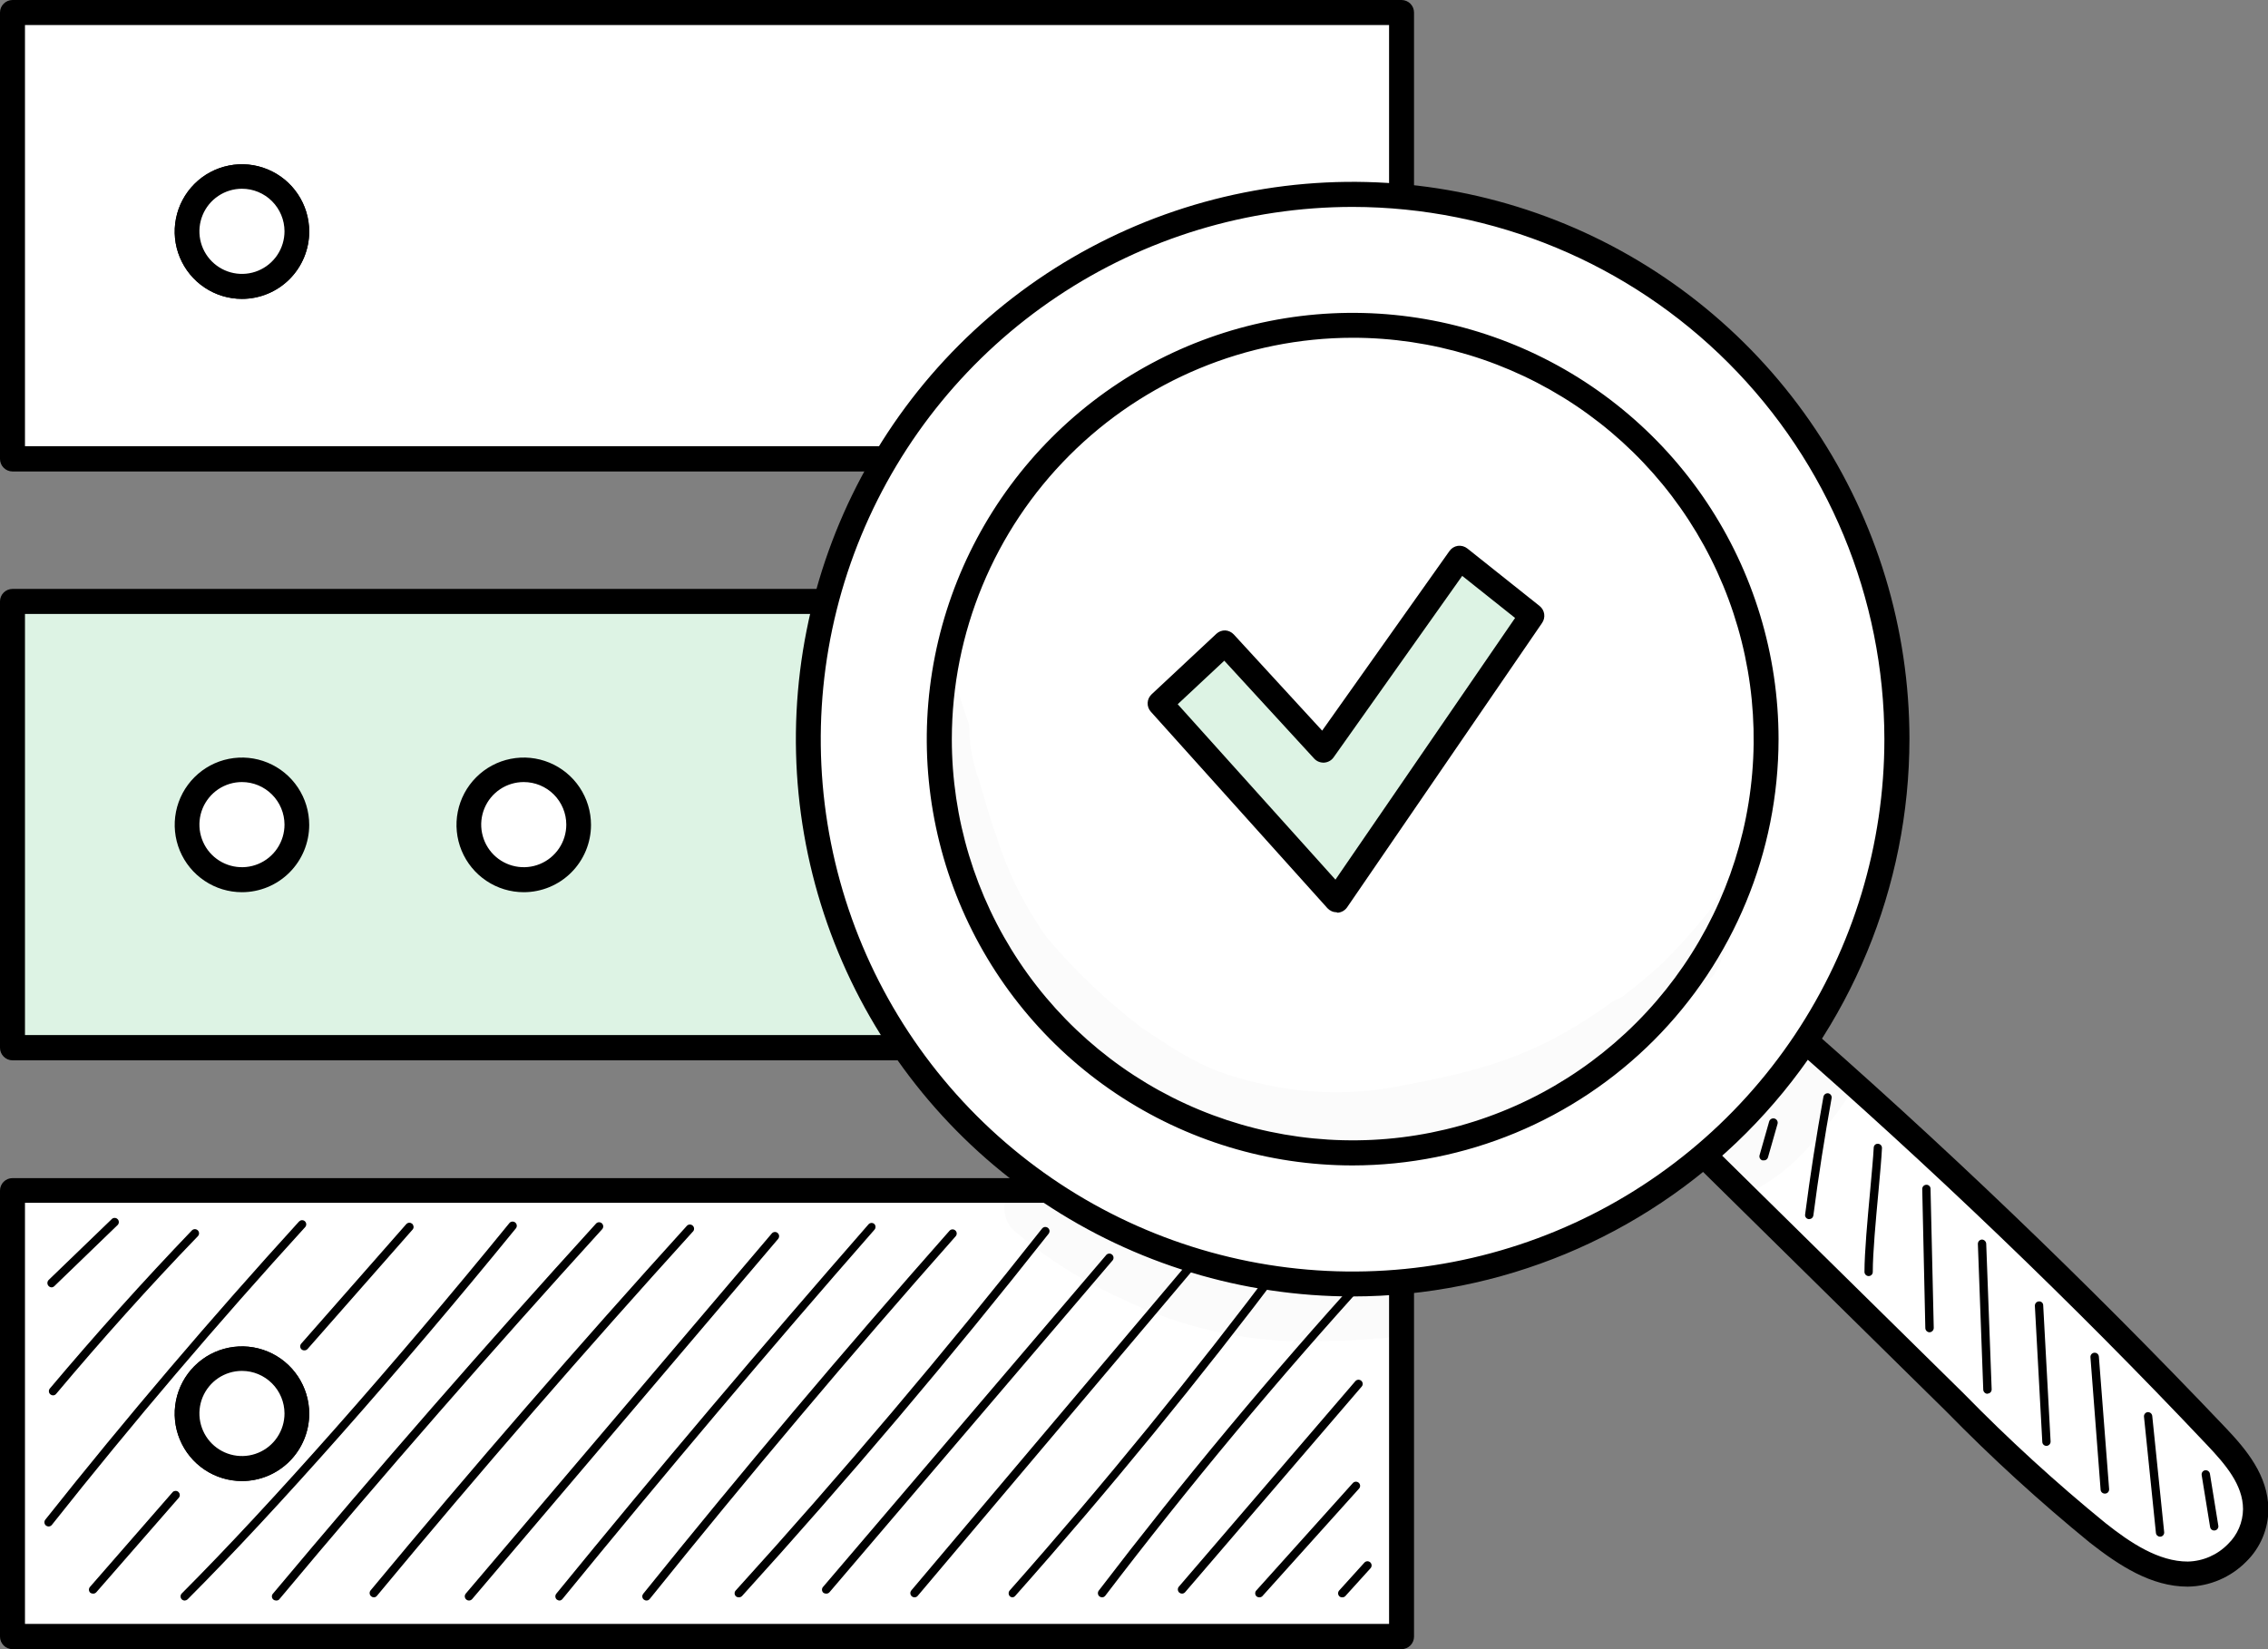
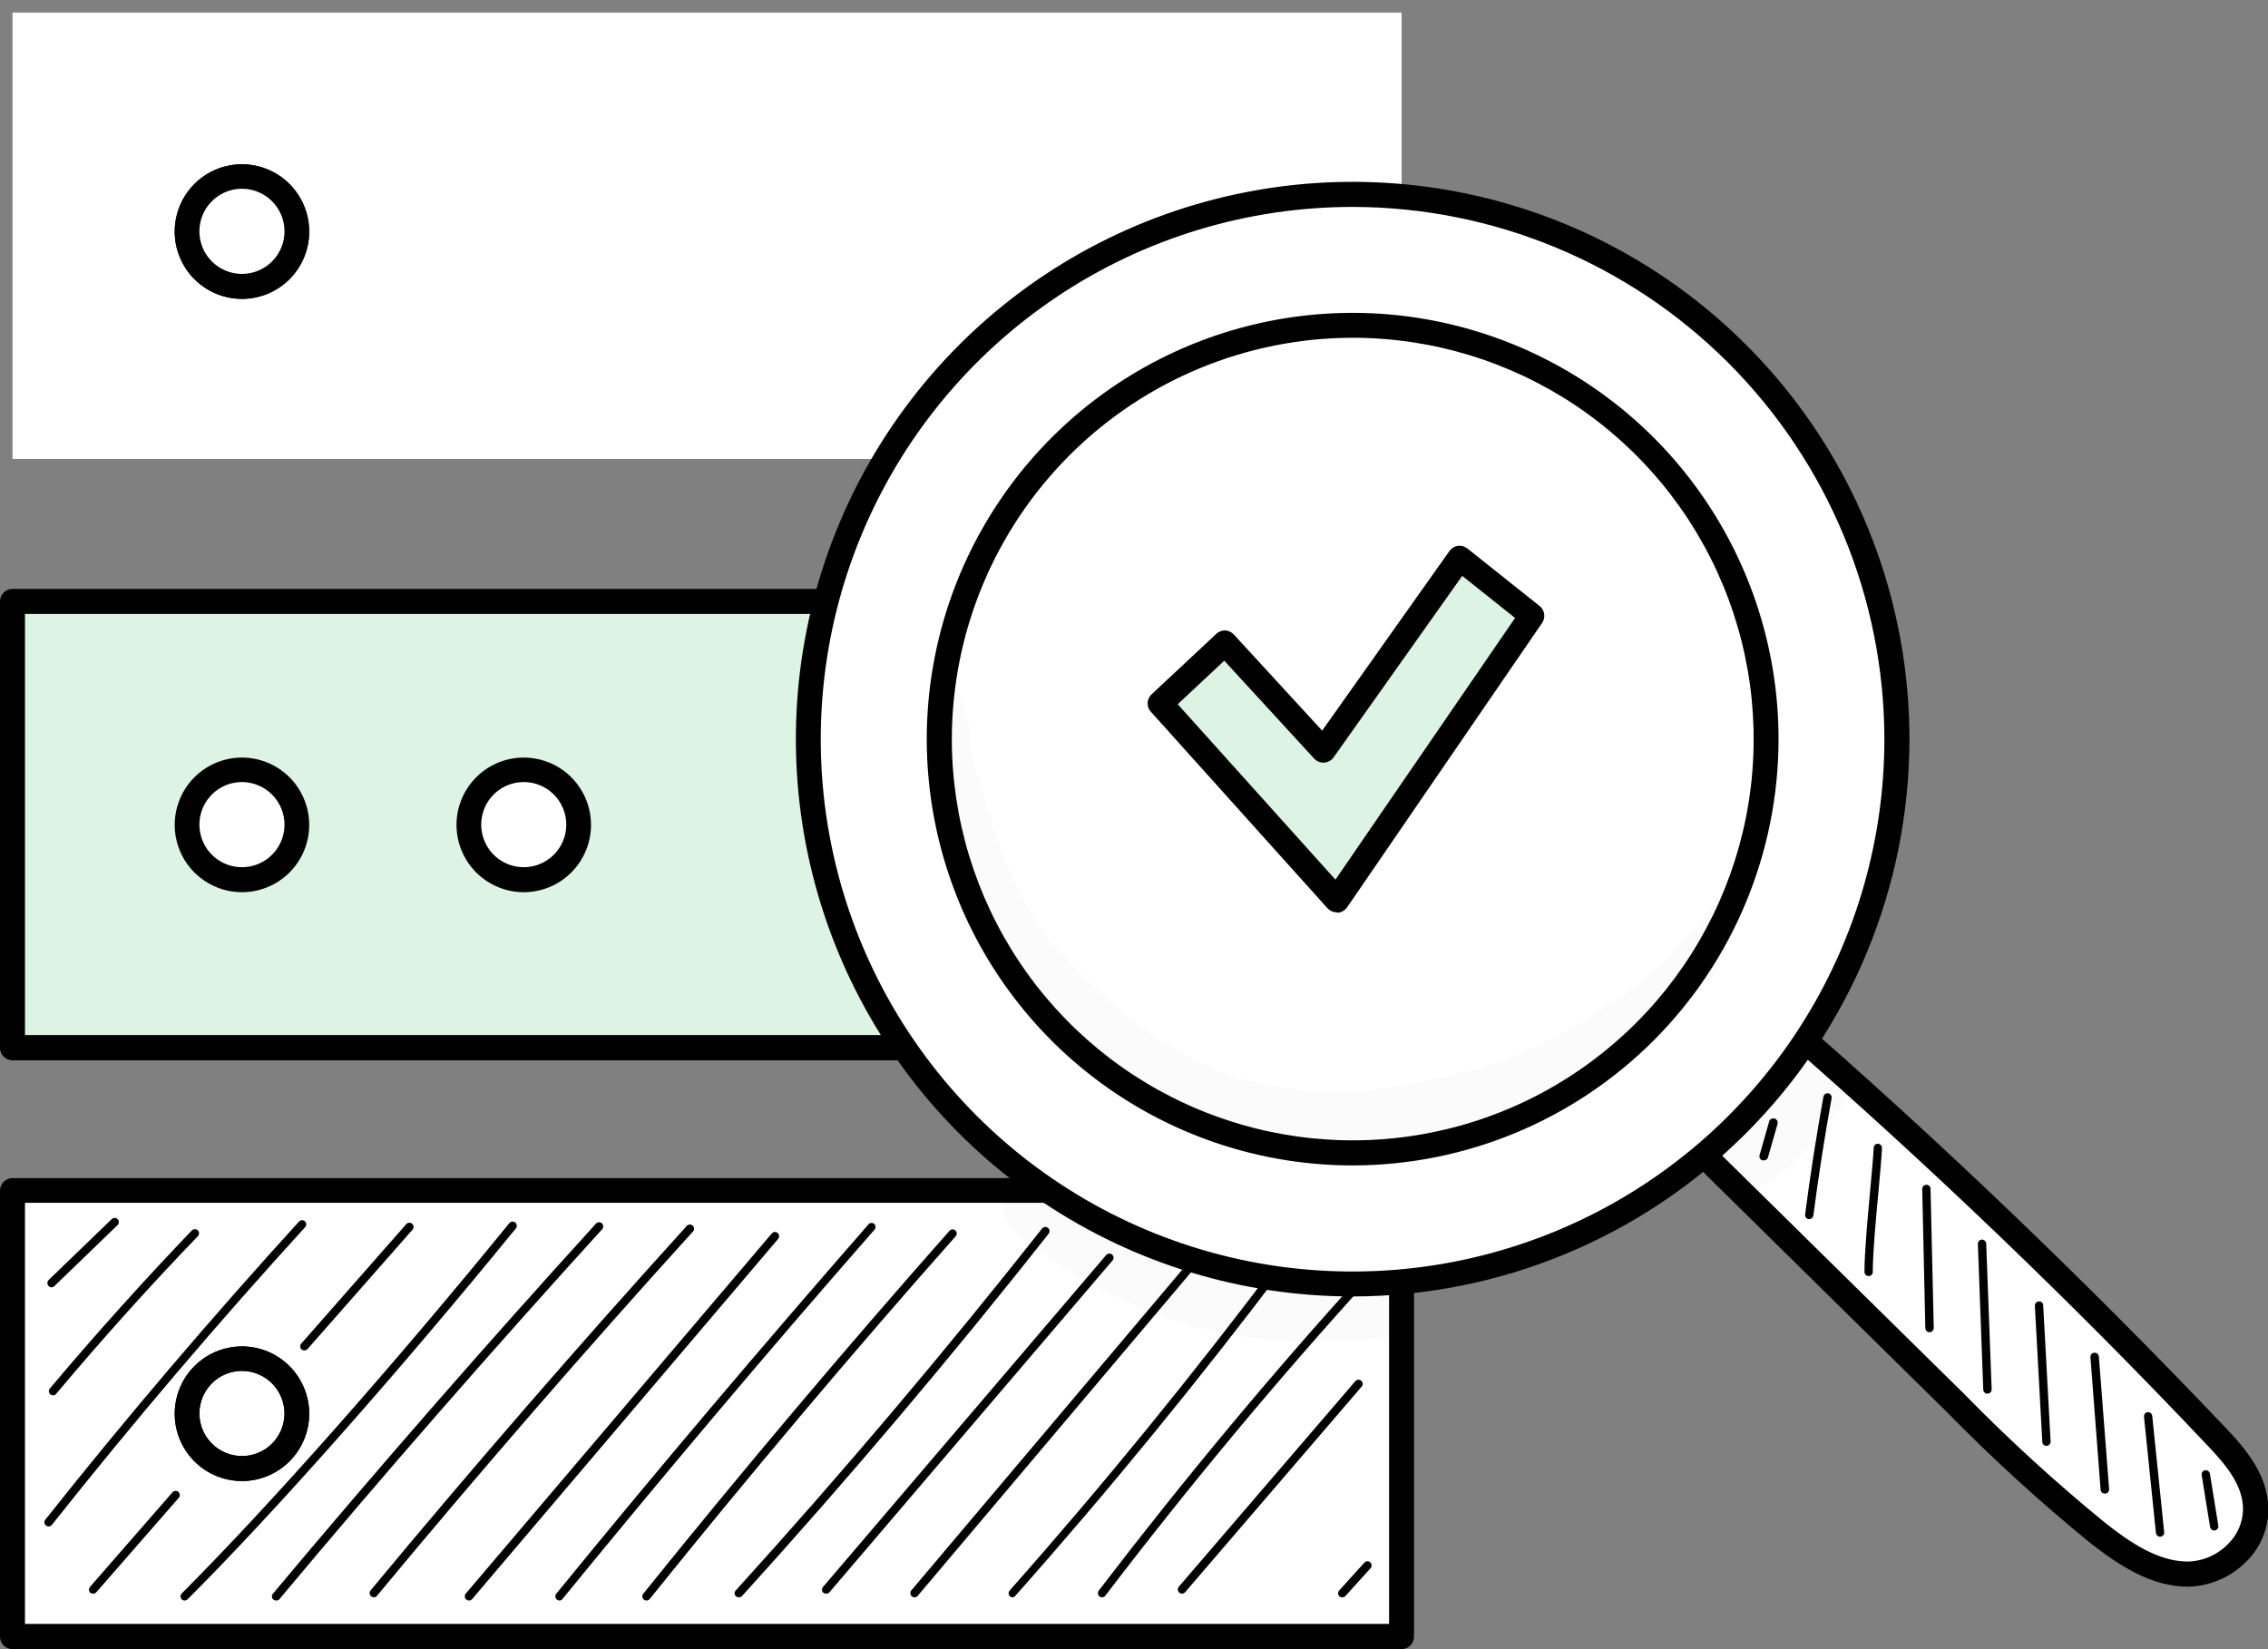
<svg xmlns="http://www.w3.org/2000/svg" width="77" height="56" viewBox="0 0 77 56" fill="none">
  <rect x="0" y="0" width="77" height="56" fill="#808080" stroke="none" />
  <g clip-path="url(#clip0_51_5487)">
    <path d="M47.585 40.416H0.425V55.574H47.585V40.416Z" fill="white" />
    <path d="M47.585 56H0.422C0.31 55.999 0.203 55.954 0.124 55.874C0.044 55.794 7.11514e-06 55.687 9.64426e-06 55.574V40.431C-0 40.375 0.01 40.32 0.031 40.268C0.052 40.216 0.083 40.169 0.123 40.13C0.162 40.09 0.209 40.059 0.26 40.037C0.312 40.016 0.367 40.005 0.422 40.005H47.585C47.641 40.005 47.696 40.016 47.747 40.037C47.799 40.059 47.845 40.09 47.885 40.13C47.924 40.169 47.955 40.216 47.976 40.268C47.997 40.32 48.008 40.375 48.007 40.431V55.574C48.007 55.687 47.963 55.794 47.884 55.874C47.805 55.954 47.697 55.999 47.585 56V56ZM0.848 55.143H47.16V40.842H0.848V55.143Z" fill="black" />
    <path d="M47.585 0.426H0.425V15.584H47.585V0.426Z" fill="white" />
-     <path d="M47.585 16.009H0.422C0.31 16.009 0.203 15.963 0.124 15.884C0.044 15.804 -2.52901e-06 15.696 1.08016e-10 15.584V0.426C-2.52901e-06 0.313 0.044 0.205 0.124 0.126C0.203 0.046 0.31 0.001 0.422 0H47.585C47.697 0.001 47.805 0.046 47.884 0.126C47.963 0.205 48.007 0.313 48.007 0.426V15.584C48.007 15.696 47.963 15.804 47.884 15.884C47.805 15.963 47.697 16.009 47.585 16.009V16.009ZM0.848 15.152H47.16V0.851H0.848V15.152Z" fill="black" />
    <path d="M47.585 20.421H0.425V35.579H47.585V20.421Z" fill="#DDF3E4" />
    <path d="M47.585 36.005H0.422C0.31 36.004 0.203 35.959 0.124 35.879C0.044 35.799 -2.52901e-06 35.691 1.08012e-10 35.579V20.421C1.0802e-10 20.309 0.045 20.201 0.124 20.122C0.203 20.043 0.31 19.998 0.422 19.998H47.585C47.64 19.998 47.695 20.009 47.746 20.03C47.798 20.052 47.844 20.083 47.883 20.122C47.923 20.161 47.954 20.208 47.975 20.259C47.996 20.31 48.007 20.365 48.007 20.421V35.579C48.007 35.691 47.963 35.799 47.884 35.879C47.805 35.959 47.697 36.004 47.585 36.005V36.005ZM0.848 35.147H47.16V20.847H0.848V35.147Z" fill="black" />
    <path d="M8.2 9.724C9.233 9.724 10.069 8.886 10.069 7.852C10.069 6.818 9.233 5.98 8.2 5.98C7.168 5.98 6.331 6.818 6.331 7.852C6.331 8.886 7.168 9.724 8.2 9.724Z" fill="white" />
    <path d="M8.214 10.149C7.763 10.149 7.321 10.015 6.946 9.764C6.57 9.513 6.278 9.156 6.105 8.738C5.932 8.321 5.887 7.861 5.975 7.418C6.063 6.974 6.281 6.567 6.6 6.247C6.919 5.927 7.326 5.71 7.769 5.622C8.212 5.533 8.671 5.579 9.088 5.752C9.506 5.925 9.862 6.218 10.113 6.594C10.364 6.969 10.498 7.411 10.498 7.863C10.498 8.47 10.257 9.051 9.829 9.48C9.401 9.908 8.82 10.149 8.214 10.149ZM8.214 6.409C7.929 6.409 7.649 6.494 7.412 6.653C7.174 6.812 6.989 7.038 6.88 7.302C6.771 7.567 6.742 7.857 6.798 8.138C6.854 8.419 6.992 8.676 7.194 8.878C7.397 9.08 7.654 9.218 7.934 9.273C8.215 9.329 8.505 9.3 8.769 9.19C9.033 9.08 9.258 8.894 9.417 8.656C9.575 8.418 9.659 8.138 9.659 7.852C9.658 7.469 9.505 7.102 9.235 6.832C8.964 6.561 8.597 6.409 8.214 6.409Z" fill="black" />
    <path d="M8.2 9.724C9.233 9.724 10.069 8.886 10.069 7.852C10.069 6.818 9.233 5.98 8.2 5.98C7.168 5.98 6.331 6.818 6.331 7.852C6.331 8.886 7.168 9.724 8.2 9.724Z" fill="white" />
    <path d="M8.214 10.149C7.763 10.149 7.321 10.015 6.946 9.764C6.57 9.513 6.278 9.156 6.105 8.738C5.932 8.321 5.887 7.861 5.975 7.418C6.063 6.974 6.281 6.567 6.6 6.247C6.919 5.927 7.326 5.71 7.769 5.622C8.212 5.533 8.671 5.579 9.088 5.752C9.506 5.925 9.862 6.218 10.113 6.594C10.364 6.969 10.498 7.411 10.498 7.863C10.498 8.47 10.257 9.051 9.829 9.48C9.401 9.908 8.82 10.149 8.214 10.149ZM8.214 6.409C7.929 6.409 7.649 6.494 7.412 6.653C7.174 6.812 6.989 7.038 6.88 7.302C6.771 7.567 6.742 7.857 6.798 8.138C6.854 8.419 6.992 8.676 7.194 8.878C7.397 9.08 7.654 9.218 7.934 9.273C8.215 9.329 8.505 9.3 8.769 9.19C9.033 9.08 9.258 8.894 9.417 8.656C9.575 8.418 9.659 8.138 9.659 7.852C9.658 7.469 9.505 7.102 9.235 6.832C8.964 6.561 8.597 6.409 8.214 6.409Z" fill="black" />
    <path d="M8.2 29.87C9.233 29.87 10.069 29.032 10.069 27.998C10.069 26.965 9.233 26.127 8.2 26.127C7.168 26.127 6.331 26.965 6.331 27.998C6.331 29.032 7.168 29.87 8.2 29.87Z" fill="white" />
    <path d="M8.214 30.296C7.763 30.296 7.321 30.162 6.946 29.91C6.57 29.659 6.278 29.302 6.105 28.885C5.932 28.467 5.887 28.007 5.975 27.564C6.063 27.121 6.281 26.713 6.6 26.394C6.919 26.074 7.326 25.856 7.769 25.768C8.212 25.68 8.671 25.725 9.088 25.898C9.506 26.071 9.862 26.364 10.113 26.74C10.364 27.116 10.498 27.558 10.498 28.01C10.498 28.616 10.257 29.198 9.829 29.626C9.401 30.055 8.82 30.296 8.214 30.296ZM8.214 26.556C7.929 26.556 7.65 26.64 7.412 26.799C7.175 26.958 6.99 27.184 6.88 27.448C6.771 27.712 6.742 28.003 6.798 28.283C6.854 28.564 6.991 28.822 7.193 29.024C7.395 29.226 7.653 29.364 7.933 29.419C8.213 29.475 8.503 29.447 8.767 29.337C9.031 29.228 9.257 29.042 9.415 28.805C9.574 28.567 9.659 28.287 9.659 28.001C9.658 27.618 9.506 27.251 9.235 26.98C8.964 26.709 8.597 26.556 8.214 26.556V26.556Z" fill="black" />
    <path d="M8.2 49.866C9.233 49.866 10.069 49.028 10.069 47.994C10.069 46.961 9.233 46.123 8.2 46.123C7.168 46.123 6.331 46.961 6.331 47.994C6.331 49.028 7.168 49.866 8.2 49.866Z" fill="white" />
    <path d="M8.214 50.291C7.763 50.291 7.321 50.157 6.946 49.906C6.57 49.654 6.278 49.297 6.105 48.88C5.932 48.462 5.887 48.002 5.975 47.559C6.063 47.116 6.281 46.708 6.6 46.389C6.919 46.069 7.326 45.851 7.769 45.763C8.212 45.675 8.671 45.72 9.088 45.893C9.506 46.066 9.862 46.359 10.113 46.735C10.364 47.111 10.498 47.553 10.498 48.005C10.498 48.611 10.257 49.193 9.829 49.621C9.401 50.05 8.82 50.291 8.214 50.291ZM8.214 46.551C7.929 46.551 7.65 46.636 7.412 46.794C7.175 46.953 6.99 47.179 6.88 47.443C6.771 47.707 6.742 47.998 6.798 48.279C6.854 48.559 6.991 48.817 7.193 49.019C7.395 49.221 7.653 49.359 7.933 49.414C8.213 49.47 8.503 49.442 8.767 49.332C9.031 49.223 9.257 49.038 9.415 48.8C9.574 48.562 9.659 48.282 9.659 47.996C9.658 47.613 9.506 47.246 9.235 46.975C8.964 46.704 8.597 46.551 8.214 46.551V46.551Z" fill="black" />
-     <path d="M8.2 49.866C9.233 49.866 10.069 49.028 10.069 47.994C10.069 46.961 9.233 46.123 8.2 46.123C7.168 46.123 6.331 46.961 6.331 47.994C6.331 49.028 7.168 49.866 8.2 49.866Z" fill="white" />
    <path d="M8.214 50.291C7.763 50.291 7.321 50.157 6.946 49.906C6.57 49.654 6.278 49.297 6.105 48.88C5.932 48.462 5.887 48.002 5.975 47.559C6.063 47.116 6.281 46.708 6.6 46.389C6.919 46.069 7.326 45.851 7.769 45.763C8.212 45.675 8.671 45.72 9.088 45.893C9.506 46.066 9.862 46.359 10.113 46.735C10.364 47.111 10.498 47.553 10.498 48.005C10.498 48.611 10.257 49.193 9.829 49.621C9.401 50.05 8.82 50.291 8.214 50.291ZM8.214 46.551C7.929 46.551 7.65 46.636 7.412 46.794C7.175 46.953 6.99 47.179 6.88 47.443C6.771 47.707 6.742 47.998 6.798 48.279C6.854 48.559 6.991 48.817 7.193 49.019C7.395 49.221 7.653 49.359 7.933 49.414C8.213 49.47 8.503 49.442 8.767 49.332C9.031 49.223 9.257 49.038 9.415 48.8C9.574 48.562 9.659 48.282 9.659 47.996C9.658 47.613 9.506 47.246 9.235 46.975C8.964 46.704 8.597 46.551 8.214 46.551V46.551Z" fill="black" />
    <path d="M17.785 29.87C18.817 29.87 19.654 29.032 19.654 27.998C19.654 26.965 18.817 26.127 17.785 26.127C16.752 26.127 15.915 26.965 15.915 27.998C15.915 29.032 16.752 29.87 17.785 29.87Z" fill="white" />
    <path d="M17.781 30.296C17.33 30.296 16.888 30.162 16.513 29.91C16.137 29.659 15.845 29.302 15.672 28.885C15.499 28.467 15.454 28.007 15.542 27.564C15.63 27.121 15.848 26.713 16.167 26.394C16.486 26.074 16.893 25.856 17.336 25.768C17.779 25.68 18.238 25.725 18.655 25.898C19.072 26.071 19.429 26.364 19.68 26.74C19.931 27.116 20.065 27.558 20.065 28.01C20.065 28.616 19.824 29.198 19.396 29.626C18.968 30.055 18.387 30.296 17.781 30.296ZM17.781 26.556C17.496 26.556 17.216 26.64 16.979 26.799C16.741 26.958 16.556 27.184 16.447 27.448C16.338 27.712 16.309 28.003 16.365 28.283C16.421 28.564 16.558 28.822 16.76 29.024C16.962 29.226 17.22 29.364 17.5 29.419C17.78 29.475 18.07 29.447 18.334 29.337C18.598 29.228 18.823 29.042 18.982 28.805C19.141 28.567 19.226 28.287 19.226 28.001C19.226 27.618 19.073 27.25 18.803 26.979C18.532 26.708 18.164 26.556 17.781 26.556Z" fill="black" />
    <path d="M6.271 54.349C6.233 54.348 6.198 54.334 6.171 54.309C6.145 54.282 6.13 54.246 6.13 54.209C6.13 54.171 6.145 54.135 6.171 54.108C9.17 51.103 13.335 46.394 17.302 41.522C17.327 41.497 17.36 41.482 17.396 41.481C17.431 41.479 17.466 41.49 17.493 41.513C17.52 41.535 17.538 41.567 17.544 41.602C17.549 41.637 17.541 41.673 17.522 41.702C13.543 46.585 9.376 51.297 6.368 54.309C6.341 54.333 6.307 54.347 6.271 54.349V54.349Z" fill="black" />
    <path d="M3.154 54.114C3.12 54.114 3.086 54.102 3.06 54.08C3.034 54.053 3.019 54.017 3.019 53.98C3.019 53.943 3.034 53.907 3.06 53.88L5.868 50.66C5.895 50.637 5.928 50.625 5.963 50.625C5.997 50.625 6.031 50.638 6.057 50.661C6.082 50.684 6.099 50.716 6.103 50.751C6.108 50.785 6.099 50.82 6.08 50.848L3.271 54.066C3.257 54.082 3.239 54.095 3.218 54.104C3.198 54.112 3.176 54.116 3.154 54.114Z" fill="black" />
    <path d="M10.327 45.854C10.292 45.854 10.258 45.84 10.232 45.816C10.207 45.79 10.192 45.755 10.192 45.718C10.192 45.681 10.207 45.646 10.232 45.619L13.803 41.556C13.829 41.533 13.862 41.52 13.897 41.52C13.932 41.519 13.966 41.532 13.992 41.554C14.018 41.577 14.035 41.609 14.04 41.644C14.045 41.678 14.037 41.713 14.017 41.742L10.444 45.805C10.429 45.822 10.411 45.835 10.391 45.843C10.37 45.852 10.348 45.855 10.327 45.854V45.854Z" fill="black" />
    <path d="M1.65 51.834C1.618 51.834 1.587 51.823 1.561 51.803C1.532 51.779 1.513 51.745 1.509 51.708C1.504 51.67 1.515 51.632 1.538 51.603C4.281 48.145 7.178 44.745 10.152 41.479C10.165 41.466 10.18 41.455 10.196 41.447C10.213 41.439 10.231 41.434 10.249 41.433C10.268 41.432 10.286 41.435 10.304 41.441C10.321 41.447 10.337 41.457 10.351 41.469C10.364 41.482 10.376 41.497 10.383 41.513C10.391 41.53 10.396 41.548 10.397 41.567C10.398 41.585 10.395 41.603 10.389 41.621C10.383 41.638 10.373 41.654 10.361 41.668C7.392 44.925 4.498 48.325 1.761 51.78C1.748 51.797 1.731 51.81 1.712 51.819C1.692 51.829 1.671 51.834 1.65 51.834V51.834Z" fill="black" />
    <path d="M1.801 47.382C1.768 47.382 1.735 47.37 1.71 47.348C1.681 47.324 1.663 47.289 1.66 47.252C1.657 47.214 1.669 47.177 1.693 47.148C3.237 45.314 4.858 43.508 6.516 41.779C6.543 41.753 6.579 41.738 6.616 41.738C6.653 41.738 6.689 41.753 6.716 41.779C6.729 41.792 6.74 41.808 6.747 41.825C6.754 41.842 6.758 41.861 6.758 41.879C6.758 41.898 6.754 41.916 6.747 41.933C6.74 41.95 6.729 41.966 6.716 41.979C5.061 43.694 3.442 45.502 1.904 47.334C1.891 47.349 1.875 47.361 1.858 47.369C1.84 47.377 1.821 47.382 1.801 47.382V47.382Z" fill="black" />
    <path d="M1.75 43.714C1.712 43.712 1.676 43.696 1.65 43.668C1.624 43.641 1.609 43.605 1.609 43.567C1.609 43.529 1.624 43.492 1.65 43.465L3.779 41.411C3.792 41.395 3.808 41.381 3.826 41.372C3.844 41.362 3.864 41.357 3.884 41.356C3.904 41.355 3.925 41.358 3.944 41.365C3.963 41.373 3.98 41.384 3.994 41.399C4.009 41.413 4.02 41.431 4.026 41.45C4.033 41.469 4.036 41.49 4.034 41.51C4.032 41.531 4.026 41.551 4.016 41.568C4.006 41.586 3.993 41.602 3.976 41.614L1.847 43.671C1.821 43.697 1.787 43.713 1.75 43.714Z" fill="black" />
    <path d="M9.373 54.348C9.34 54.349 9.308 54.337 9.282 54.317C9.267 54.305 9.255 54.291 9.247 54.274C9.238 54.257 9.233 54.239 9.231 54.221C9.229 54.202 9.232 54.183 9.237 54.165C9.243 54.148 9.252 54.131 9.265 54.117C12.818 49.874 16.511 45.642 20.239 41.545C20.252 41.532 20.267 41.521 20.285 41.514C20.302 41.507 20.32 41.503 20.339 41.503C20.357 41.503 20.376 41.507 20.393 41.514C20.41 41.521 20.426 41.532 20.439 41.545C20.465 41.572 20.48 41.608 20.48 41.645C20.48 41.682 20.465 41.718 20.439 41.745C16.714 45.845 13.018 50.074 9.473 54.317C9.445 54.34 9.409 54.351 9.373 54.348Z" fill="black" />
    <path d="M12.69 54.24C12.657 54.239 12.625 54.227 12.601 54.205C12.572 54.181 12.554 54.147 12.55 54.109C12.546 54.072 12.557 54.035 12.581 54.005C16.043 49.831 19.651 45.671 23.304 41.642C23.316 41.625 23.331 41.611 23.348 41.601C23.366 41.59 23.386 41.584 23.406 41.581C23.426 41.579 23.447 41.581 23.466 41.588C23.485 41.594 23.503 41.604 23.518 41.618C23.533 41.632 23.545 41.649 23.553 41.668C23.561 41.686 23.565 41.707 23.564 41.727C23.564 41.747 23.559 41.767 23.55 41.786C23.541 41.804 23.528 41.82 23.513 41.833C19.865 45.856 16.26 50.014 12.798 54.188C12.785 54.205 12.769 54.218 12.75 54.227C12.731 54.236 12.71 54.24 12.69 54.24V54.24Z" fill="black" />
    <path d="M15.921 54.348C15.894 54.348 15.867 54.34 15.845 54.325C15.822 54.311 15.804 54.29 15.793 54.266C15.781 54.241 15.777 54.214 15.78 54.187C15.784 54.16 15.795 54.135 15.812 54.114L26.202 41.885C26.213 41.87 26.228 41.858 26.245 41.85C26.261 41.841 26.279 41.836 26.298 41.834C26.317 41.832 26.335 41.835 26.353 41.84C26.371 41.846 26.387 41.855 26.401 41.868C26.43 41.892 26.448 41.927 26.451 41.964C26.454 42.002 26.442 42.039 26.419 42.068L16.029 54.3C16.015 54.315 15.999 54.327 15.98 54.335C15.961 54.344 15.941 54.348 15.921 54.348V54.348Z" fill="black" />
    <path d="M18.998 54.349C18.965 54.348 18.933 54.337 18.906 54.317C18.877 54.293 18.859 54.259 18.855 54.221C18.852 54.184 18.863 54.146 18.886 54.117C22.331 49.891 25.91 45.668 29.484 41.577C29.496 41.562 29.511 41.55 29.527 41.542C29.544 41.534 29.562 41.529 29.581 41.527C29.599 41.526 29.618 41.528 29.636 41.534C29.653 41.54 29.67 41.55 29.684 41.562C29.71 41.589 29.724 41.625 29.724 41.662C29.724 41.7 29.71 41.736 29.684 41.762C26.099 45.854 22.548 50.071 19.095 54.297C19.083 54.312 19.068 54.324 19.051 54.333C19.035 54.342 19.016 54.347 18.998 54.349V54.349Z" fill="black" />
    <path d="M21.949 54.348C21.916 54.349 21.885 54.338 21.86 54.317C21.845 54.306 21.833 54.292 21.824 54.276C21.815 54.26 21.809 54.242 21.807 54.223C21.804 54.205 21.806 54.186 21.811 54.168C21.817 54.151 21.826 54.134 21.837 54.12C25.188 49.954 28.687 45.808 32.235 41.794C32.26 41.765 32.294 41.748 32.332 41.746C32.369 41.743 32.405 41.756 32.433 41.781C32.462 41.805 32.478 41.84 32.481 41.877C32.483 41.914 32.471 41.951 32.446 41.979C28.901 45.979 25.405 50.137 22.057 54.297C22.044 54.313 22.027 54.326 22.009 54.335C21.99 54.344 21.969 54.348 21.949 54.348V54.348Z" fill="black" />
    <path d="M25.077 54.24C25.042 54.239 25.008 54.226 24.982 54.203C24.969 54.19 24.959 54.174 24.951 54.157C24.944 54.14 24.94 54.121 24.94 54.103C24.94 54.084 24.944 54.066 24.951 54.048C24.959 54.031 24.969 54.016 24.982 54.003C28.576 50.043 32.072 45.908 35.38 41.716C35.392 41.702 35.406 41.69 35.422 41.681C35.438 41.672 35.456 41.666 35.474 41.664C35.492 41.662 35.511 41.663 35.528 41.669C35.546 41.674 35.563 41.682 35.577 41.694C35.592 41.705 35.604 41.719 35.613 41.735C35.623 41.751 35.629 41.769 35.631 41.787C35.633 41.805 35.632 41.824 35.627 41.842C35.622 41.859 35.614 41.876 35.603 41.891C32.292 46.091 28.79 50.231 25.194 54.194C25.179 54.21 25.16 54.222 25.14 54.23C25.12 54.238 25.098 54.242 25.077 54.24V54.24Z" fill="black" />
    <path d="M28.042 54.114C28.008 54.114 27.974 54.102 27.948 54.08C27.922 54.053 27.907 54.017 27.907 53.98C27.907 53.942 27.922 53.907 27.948 53.88L37.544 42.631C37.555 42.614 37.57 42.6 37.587 42.589C37.604 42.578 37.623 42.571 37.643 42.569C37.663 42.566 37.684 42.568 37.703 42.573C37.722 42.579 37.74 42.589 37.756 42.602C37.771 42.615 37.783 42.632 37.792 42.65C37.8 42.669 37.805 42.689 37.805 42.709C37.805 42.729 37.801 42.749 37.793 42.768C37.785 42.786 37.773 42.803 37.758 42.816L28.162 54.066C28.147 54.083 28.129 54.096 28.108 54.104C28.087 54.113 28.065 54.116 28.042 54.114V54.114Z" fill="black" />
    <path d="M31.048 54.24C31.021 54.24 30.994 54.232 30.972 54.217C30.949 54.203 30.931 54.182 30.919 54.157C30.908 54.133 30.904 54.105 30.907 54.079C30.911 54.052 30.922 54.027 30.939 54.006L40.332 42.885C40.358 42.861 40.391 42.847 40.426 42.846C40.461 42.845 40.496 42.857 40.522 42.88C40.549 42.902 40.567 42.934 40.572 42.969C40.577 43.004 40.569 43.039 40.549 43.068L31.162 54.183C31.149 54.201 31.132 54.215 31.112 54.225C31.092 54.235 31.07 54.24 31.048 54.24V54.24Z" fill="black" />
    <path d="M34.379 54.24C34.344 54.24 34.31 54.227 34.284 54.203C34.258 54.176 34.244 54.14 34.244 54.102C34.244 54.065 34.258 54.029 34.284 54.002C37.458 50.417 40.529 46.648 43.418 42.799C43.429 42.784 43.443 42.772 43.459 42.762C43.474 42.753 43.492 42.746 43.51 42.744C43.529 42.741 43.547 42.742 43.565 42.747C43.583 42.751 43.6 42.759 43.615 42.77C43.644 42.794 43.664 42.828 43.669 42.865C43.675 42.902 43.665 42.94 43.643 42.971C40.752 46.811 37.661 50.594 34.473 54.185C34.45 54.215 34.416 54.235 34.379 54.24V54.24Z" fill="black" />
    <path d="M37.415 54.24C37.385 54.239 37.355 54.229 37.33 54.211C37.3 54.188 37.28 54.154 37.276 54.117C37.271 54.079 37.281 54.041 37.304 54.011C40.158 50.277 43.184 46.634 46.326 43.182C46.338 43.168 46.353 43.157 46.37 43.149C46.387 43.141 46.405 43.137 46.423 43.136C46.442 43.135 46.46 43.138 46.477 43.144C46.495 43.15 46.511 43.16 46.524 43.172C46.538 43.184 46.549 43.199 46.557 43.216C46.565 43.233 46.57 43.251 46.571 43.269C46.571 43.288 46.569 43.306 46.562 43.324C46.556 43.341 46.547 43.357 46.534 43.371C43.395 46.819 40.369 50.457 37.527 54.183C37.514 54.2 37.497 54.215 37.478 54.225C37.459 54.235 37.437 54.24 37.415 54.24V54.24Z" fill="black" />
    <path d="M40.13 54.114C40.096 54.114 40.064 54.102 40.038 54.08C40.01 54.056 39.992 54.021 39.989 53.983C39.986 53.946 39.997 53.909 40.021 53.88L46.015 46.9C46.04 46.871 46.075 46.854 46.112 46.851C46.149 46.849 46.186 46.861 46.215 46.885C46.229 46.897 46.241 46.912 46.249 46.929C46.258 46.945 46.263 46.964 46.264 46.982C46.265 47.001 46.263 47.02 46.257 47.037C46.251 47.055 46.242 47.071 46.229 47.085L40.235 54.066C40.222 54.08 40.206 54.092 40.188 54.101C40.169 54.109 40.15 54.114 40.13 54.114V54.114Z" fill="black" />
-     <path d="M42.75 54.24C42.715 54.239 42.681 54.226 42.656 54.203C42.629 54.176 42.615 54.14 42.615 54.103C42.615 54.065 42.629 54.029 42.656 54.003L45.935 50.354C45.962 50.328 45.998 50.313 46.035 50.313C46.072 50.313 46.108 50.328 46.135 50.354C46.148 50.367 46.159 50.382 46.166 50.4C46.173 50.417 46.177 50.435 46.177 50.454C46.177 50.472 46.173 50.491 46.166 50.508C46.159 50.525 46.148 50.541 46.135 50.554L42.855 54.203C42.841 54.216 42.825 54.226 42.806 54.232C42.788 54.238 42.769 54.241 42.75 54.24V54.24Z" fill="black" />
    <path d="M45.564 54.24C45.529 54.24 45.495 54.227 45.47 54.203C45.444 54.176 45.429 54.14 45.429 54.103C45.429 54.066 45.444 54.03 45.47 54.003L46.326 53.057C46.339 53.044 46.355 53.033 46.372 53.026C46.389 53.019 46.407 53.015 46.426 53.015C46.445 53.015 46.463 53.019 46.48 53.026C46.498 53.033 46.513 53.044 46.526 53.057C46.552 53.084 46.567 53.12 46.567 53.157C46.567 53.195 46.552 53.23 46.526 53.257L45.67 54.203C45.656 54.216 45.639 54.226 45.621 54.232C45.603 54.239 45.583 54.241 45.564 54.24V54.24Z" fill="black" />
    <path d="M57.486 38.87L66.377 47.625C67.91 49.19 69.53 50.666 71.229 52.048C72.148 52.768 73.172 53.451 74.291 53.451C75.41 53.451 76.597 52.508 76.589 51.242C76.589 50.254 75.901 49.459 75.264 48.785C70.546 43.804 65.622 39.088 60.494 34.639C59.541 36.016 58.605 37.382 57.486 38.87Z" fill="white" />
    <path d="M74.277 53.877C73.03 53.877 71.942 53.157 70.952 52.383C69.245 50.99 67.618 49.503 66.077 47.928L57.189 39.173C57.112 39.1 57.066 39.001 57.059 38.895C57.051 38.79 57.084 38.685 57.149 38.602C58.262 37.127 59.213 35.745 60.129 34.39C60.163 34.34 60.206 34.298 60.258 34.267C60.309 34.235 60.366 34.215 60.426 34.207C60.485 34.199 60.546 34.204 60.603 34.221C60.661 34.239 60.714 34.268 60.76 34.307C65.869 38.753 70.849 43.522 75.573 48.494C76.266 49.225 77 50.102 77.014 51.24C77.014 51.574 76.947 51.904 76.817 52.212C76.687 52.52 76.497 52.798 76.258 53.031C75.733 53.561 75.022 53.865 74.277 53.877V53.877ZM58.048 38.828L66.673 47.322C68.191 48.875 69.795 50.342 71.477 51.714C72.333 52.394 73.287 53.025 74.277 53.025C74.792 53.014 75.282 52.8 75.641 52.431C75.801 52.277 75.928 52.093 76.016 51.889C76.103 51.686 76.15 51.467 76.152 51.245C76.152 50.419 75.55 49.722 74.942 49.079C70.375 44.245 65.523 39.602 60.563 35.273C59.783 36.416 58.973 37.59 58.048 38.828Z" fill="black" />
    <path d="M45.924 6.603C42.269 6.603 38.696 7.688 35.657 9.721C32.619 11.754 30.25 14.643 28.852 18.023C27.453 21.404 27.088 25.124 27.801 28.712C28.515 32.3 30.275 35.596 32.86 38.183C35.445 40.77 38.738 42.531 42.322 43.245C45.907 43.958 49.623 43.59 52.999 42.19C56.375 40.788 59.261 38.417 61.29 35.374C63.32 32.331 64.403 28.754 64.402 25.095C64.4 20.19 62.453 15.487 58.988 12.019C55.523 8.551 50.823 6.603 45.924 6.603ZM45.924 39.15C43.148 39.15 40.435 38.327 38.127 36.783C35.82 35.24 34.021 33.046 32.959 30.479C31.896 27.912 31.618 25.087 32.159 22.362C32.7 19.637 34.036 17.134 35.998 15.169C37.96 13.204 40.46 11.865 43.182 11.322C45.904 10.78 48.726 11.057 51.29 12.12C53.855 13.182 56.047 14.982 57.59 17.292C59.133 19.601 59.957 22.317 59.958 25.095C59.958 26.941 59.595 28.768 58.89 30.473C58.185 32.178 57.152 33.727 55.849 35.033C54.545 36.338 52.998 37.373 51.295 38.08C49.592 38.786 47.767 39.15 45.924 39.15ZM45.924 39.15C43.148 39.15 40.435 38.327 38.127 36.783C35.82 35.24 34.021 33.046 32.959 30.479C31.896 27.912 31.618 25.087 32.159 22.362C32.7 19.637 34.036 17.134 35.998 15.169C37.96 13.204 40.46 11.865 43.182 11.322C45.904 10.78 48.726 11.057 51.29 12.12C53.855 13.182 56.047 14.982 57.59 17.292C59.133 19.601 59.957 22.317 59.958 25.095C59.958 26.941 59.595 28.768 58.89 30.473C58.185 32.178 57.152 33.727 55.849 35.033C54.545 36.338 52.998 37.373 51.295 38.08C49.592 38.786 47.767 39.15 45.924 39.15Z" fill="white" />
    <path d="M45.924 44.023C42.185 44.023 38.531 42.913 35.422 40.833C32.313 38.754 29.89 35.799 28.46 32.341C27.029 28.883 26.654 25.079 27.384 21.408C28.113 17.737 29.913 14.365 32.556 11.719C35.2 9.072 38.568 7.269 42.234 6.539C45.901 5.808 49.702 6.183 53.156 7.614C56.61 9.046 59.562 11.471 61.64 14.583C63.717 17.695 64.826 21.353 64.827 25.096C64.823 30.114 62.831 34.925 59.286 38.474C55.742 42.022 50.936 44.018 45.924 44.023ZM45.924 7.026C42.352 7.026 38.861 8.085 35.891 10.072C32.922 12.058 30.607 14.881 29.24 18.184C27.873 21.487 27.515 25.122 28.212 28.628C28.909 32.135 30.629 35.356 33.155 37.884C35.68 40.411 38.898 42.133 42.401 42.83C45.904 43.527 49.534 43.168 52.834 41.799C56.133 40.431 58.953 38.113 60.936 35.14C62.919 32.166 63.977 28.671 63.976 25.096C63.97 20.305 62.065 15.713 58.681 12.325C55.297 8.938 50.709 7.032 45.924 7.026ZM45.924 39.574C43.064 39.574 40.269 38.725 37.891 37.134C35.513 35.544 33.66 33.283 32.565 30.639C31.471 27.994 31.184 25.084 31.742 22.276C32.3 19.468 33.677 16.889 35.699 14.864C37.72 12.84 40.297 11.461 43.101 10.902C45.906 10.343 48.813 10.63 51.455 11.725C54.097 12.82 56.356 14.675 57.945 17.055C59.534 19.435 60.382 22.233 60.383 25.096C60.38 28.934 58.856 32.614 56.145 35.329C53.434 38.043 49.758 39.57 45.924 39.574ZM32.315 25.096C32.315 27.791 33.113 30.426 34.609 32.666C36.105 34.907 38.231 36.654 40.718 37.685C43.206 38.717 45.943 38.986 48.583 38.46C51.224 37.934 53.649 36.636 55.552 34.73C57.456 32.824 58.752 30.396 59.277 27.752C59.802 25.109 59.532 22.369 58.501 19.879C57.471 17.389 55.725 15.261 53.487 13.764C51.248 12.268 48.616 11.469 45.924 11.469C42.315 11.474 38.856 12.911 36.305 15.466C33.754 18.02 32.319 21.483 32.315 25.096V25.096Z" fill="black" />
    <path d="M59.875 39.402H59.835C59.799 39.392 59.769 39.367 59.751 39.335C59.733 39.302 59.728 39.264 59.738 39.228L60.063 38.085C60.074 38.047 60.098 38.015 60.132 37.995C60.166 37.976 60.207 37.971 60.245 37.981C60.282 37.991 60.315 38.016 60.334 38.05C60.354 38.084 60.359 38.124 60.349 38.162L60.023 39.305C60.013 39.336 59.993 39.362 59.966 39.38C59.939 39.397 59.907 39.405 59.875 39.402Z" fill="black" />
    <path d="M61.425 41.397H61.405C61.386 41.394 61.369 41.389 61.353 41.38C61.337 41.37 61.322 41.358 61.311 41.343C61.3 41.329 61.292 41.312 61.287 41.294C61.283 41.276 61.282 41.258 61.285 41.239C61.456 39.911 61.667 38.565 61.907 37.239C61.915 37.203 61.936 37.17 61.967 37.149C61.998 37.127 62.036 37.119 62.073 37.125C62.109 37.133 62.141 37.154 62.162 37.185C62.183 37.216 62.191 37.254 62.184 37.291C61.947 38.608 61.736 39.948 61.565 41.274C61.56 41.307 61.543 41.339 61.517 41.361C61.492 41.384 61.459 41.396 61.425 41.397V41.397Z" fill="black" />
    <path d="M63.443 43.331C63.405 43.331 63.369 43.316 63.343 43.29C63.316 43.264 63.301 43.228 63.3 43.191C63.3 42.525 63.403 41.408 63.494 40.422C63.548 39.819 63.597 39.302 63.614 38.973C63.614 38.955 63.617 38.936 63.625 38.919C63.633 38.901 63.644 38.886 63.658 38.873C63.672 38.86 63.688 38.851 63.706 38.845C63.724 38.839 63.743 38.837 63.762 38.839C63.781 38.84 63.798 38.845 63.815 38.853C63.832 38.861 63.846 38.872 63.859 38.886C63.871 38.9 63.88 38.916 63.886 38.934C63.892 38.951 63.895 38.969 63.894 38.988C63.879 39.322 63.831 39.845 63.776 40.448C63.685 41.428 63.582 42.536 63.582 43.191C63.582 43.228 63.568 43.264 63.541 43.29C63.515 43.316 63.48 43.331 63.443 43.331Z" fill="black" />
    <path d="M65.509 45.24C65.472 45.239 65.436 45.224 65.41 45.198C65.383 45.172 65.368 45.137 65.366 45.1L65.261 40.377C65.26 40.339 65.274 40.303 65.299 40.276C65.325 40.248 65.36 40.232 65.398 40.231C65.417 40.23 65.436 40.232 65.454 40.239C65.471 40.245 65.488 40.256 65.501 40.269C65.515 40.282 65.526 40.298 65.533 40.315C65.54 40.333 65.544 40.352 65.543 40.371L65.652 45.094C65.651 45.131 65.636 45.167 65.61 45.194C65.585 45.221 65.549 45.237 65.512 45.24H65.509Z" fill="black" />
    <path d="M67.476 47.328C67.439 47.328 67.404 47.313 67.378 47.288C67.351 47.262 67.335 47.228 67.333 47.191L67.15 42.239C67.15 42.202 67.163 42.166 67.188 42.138C67.213 42.111 67.248 42.094 67.285 42.091C67.322 42.091 67.358 42.106 67.385 42.131C67.412 42.156 67.43 42.191 67.433 42.228L67.618 47.177C67.619 47.214 67.605 47.25 67.58 47.278C67.554 47.305 67.519 47.321 67.481 47.322L67.476 47.328Z" fill="black" />
    <path d="M69.477 49.097C69.44 49.097 69.406 49.083 69.38 49.058C69.353 49.033 69.338 48.998 69.337 48.962L69.085 44.339C69.085 44.302 69.098 44.266 69.123 44.238C69.148 44.211 69.183 44.194 69.22 44.191C69.238 44.189 69.257 44.191 69.275 44.197C69.293 44.202 69.31 44.212 69.324 44.225C69.338 44.237 69.349 44.253 69.357 44.27C69.364 44.287 69.368 44.306 69.368 44.325L69.619 48.945C69.621 48.983 69.608 49.02 69.583 49.048C69.558 49.076 69.523 49.094 69.485 49.097H69.477Z" fill="black" />
    <path d="M71.457 50.717C71.422 50.717 71.388 50.704 71.362 50.68C71.336 50.656 71.32 50.623 71.317 50.588L70.972 46.088C70.969 46.05 70.981 46.012 71.006 45.983C71.031 45.955 71.066 45.937 71.103 45.934C71.141 45.931 71.179 45.943 71.208 45.967C71.237 45.992 71.254 46.027 71.258 46.065L71.606 50.565C71.607 50.584 71.605 50.603 71.599 50.62C71.594 50.638 71.584 50.654 71.572 50.669C71.56 50.683 71.545 50.694 71.528 50.703C71.511 50.711 71.493 50.716 71.475 50.717H71.457Z" fill="black" />
    <path d="M73.335 52.18C73.3 52.18 73.267 52.167 73.241 52.144C73.215 52.121 73.199 52.089 73.195 52.054L72.79 48.108C72.786 48.071 72.797 48.033 72.82 48.004C72.844 47.974 72.878 47.955 72.915 47.951C72.953 47.949 72.99 47.961 73.018 47.984C73.047 48.008 73.065 48.042 73.07 48.08L73.475 52.026C73.477 52.044 73.475 52.062 73.47 52.08C73.465 52.098 73.456 52.114 73.444 52.129C73.433 52.143 73.418 52.155 73.402 52.164C73.386 52.173 73.368 52.178 73.349 52.18H73.335Z" fill="black" />
    <path d="M75.171 51.971C75.137 51.971 75.105 51.959 75.079 51.937C75.054 51.915 75.038 51.884 75.034 51.851L74.748 50.088C74.743 50.051 74.751 50.013 74.773 49.983C74.795 49.952 74.828 49.931 74.865 49.925C74.902 49.92 74.94 49.929 74.97 49.951C75 49.973 75.021 50.006 75.028 50.042L75.313 51.805C75.317 51.824 75.316 51.843 75.312 51.861C75.308 51.879 75.3 51.896 75.289 51.911C75.278 51.927 75.264 51.939 75.249 51.949C75.233 51.959 75.215 51.965 75.196 51.968L75.171 51.971Z" fill="black" />
    <g opacity="0.13">
      <path opacity="0.13" d="M58.996 29.576C58.534 29.967 58.317 30.599 57.923 31.064C57.44 31.668 56.921 32.24 56.367 32.779C55.905 33.193 55.46 33.559 55.006 33.904C54.922 33.92 54.841 33.952 54.769 33.999C52.46 35.67 50.722 36.285 47.802 36.822C46.097 37.202 44.328 37.179 42.633 36.756C41.103 36.399 40.364 35.982 38.766 34.902C37.585 34.004 36.507 32.98 35.549 31.847V31.847C34.802 30.801 34.224 29.644 33.836 28.418C33.608 27.801 33.434 27.164 33.251 26.53C33.019 25.917 32.901 25.267 32.903 24.613C32.736 24.142 32.581 23.666 32.441 23.184C32.304 23.122 32.154 23.095 32.004 23.104C31.769 25.008 31.779 26.934 32.032 28.836C32.449 30.481 32.96 32.264 34.536 34.036C35.806 35.436 36.676 35.922 37.221 36.373C38.474 37.331 39.867 38.088 41.351 38.619C42.177 38.836 43.019 38.982 43.869 39.056H43.892C44.812 39.216 45.751 39.239 46.677 39.125C47.4 39.035 48.112 38.88 48.806 38.662C50.277 38.336 51.702 37.829 53.048 37.153C53.387 36.954 53.715 36.736 54.03 36.499C55.568 35.542 56.975 34.389 58.217 33.07C58.439 32.604 58.656 32.136 58.862 31.664C59.116 30.956 59.373 30.25 59.621 29.541C59.521 29.498 59.413 29.478 59.304 29.484C59.196 29.49 59.09 29.521 58.996 29.576V29.576Z" fill="black" />
    </g>
    <g opacity="0.13">
      <path opacity="0.13" d="M62.01 35.61C61.307 35.407 60.837 35.896 60.488 36.436L60.443 36.493C59.829 37.211 59.655 37.148 58.642 38.065C58.419 38.171 58.224 38.328 58.071 38.522C57.215 39.571 58.516 41.036 59.675 40.353C60.478 39.902 61.177 39.287 61.727 38.548C62.092 38.163 62.419 37.744 62.703 37.296C62.788 37.143 62.838 36.973 62.848 36.798C62.858 36.623 62.829 36.448 62.762 36.286C62.695 36.124 62.593 35.979 62.463 35.862C62.333 35.745 62.178 35.659 62.01 35.61V35.61Z" fill="black" />
    </g>
    <path d="M41.591 21.832L39.391 23.884L45.384 30.553L52.012 20.895L49.557 18.941L44.931 25.47L41.591 21.832Z" fill="#DDF3E4" />
    <path d="M45.384 30.979C45.325 30.978 45.266 30.966 45.211 30.942C45.157 30.918 45.108 30.883 45.067 30.839L39.074 24.17C39.036 24.129 39.007 24.081 38.988 24.029C38.969 23.978 38.961 23.922 38.963 23.867C38.966 23.812 38.979 23.758 39.002 23.708C39.026 23.658 39.059 23.613 39.099 23.575L41.297 21.521C41.338 21.483 41.386 21.453 41.438 21.433C41.491 21.414 41.547 21.405 41.602 21.407C41.711 21.415 41.813 21.464 41.888 21.544L44.888 24.81L49.209 18.712C49.242 18.665 49.284 18.625 49.333 18.594C49.382 18.564 49.437 18.544 49.494 18.535C49.551 18.528 49.609 18.532 49.664 18.547C49.72 18.562 49.771 18.588 49.817 18.624L52.271 20.578C52.355 20.645 52.41 20.741 52.426 20.847C52.442 20.953 52.417 21.061 52.357 21.15L45.735 30.81C45.698 30.863 45.65 30.906 45.594 30.938C45.539 30.969 45.477 30.988 45.413 30.993L45.384 30.979ZM39.984 23.913L45.339 29.87L51.438 20.984L49.643 19.555L45.276 25.718C45.239 25.77 45.191 25.813 45.136 25.843C45.08 25.874 45.019 25.892 44.956 25.896C44.892 25.899 44.829 25.889 44.77 25.865C44.712 25.842 44.659 25.805 44.616 25.758L41.565 22.435L39.984 23.913Z" fill="black" />
    <g opacity="0.13">
      <path opacity="0.13" d="M46.9 43.688C45.784 43.779 44.663 43.785 43.546 43.705C41.874 43.502 39.482 42.619 37.535 41.473C37.065 41.187 36.614 40.87 36.185 40.525C35.883 40.256 35.58 39.93 35.141 39.953C34.934 39.957 34.732 40.022 34.561 40.139C34.39 40.256 34.257 40.42 34.178 40.612C34.099 40.804 34.077 41.014 34.116 41.218C34.155 41.422 34.252 41.61 34.396 41.759C35.489 42.703 36.712 43.482 38.029 44.074C40.171 45.133 42.544 45.637 44.931 45.539C45.55 45.519 46.172 45.519 46.789 45.442C46.923 45.456 47.059 45.44 47.187 45.395C47.314 45.351 47.431 45.279 47.528 45.185C47.65 45.061 47.732 44.904 47.764 44.734C47.797 44.563 47.779 44.387 47.712 44.227C47.645 44.067 47.532 43.931 47.387 43.835C47.243 43.739 47.073 43.688 46.9 43.688V43.688Z" fill="black" />
    </g>
  </g>
  <defs>
    <clipPath id="clip0_51_5487">
      <rect width="77" height="56" fill="white" />
    </clipPath>
  </defs>
</svg>